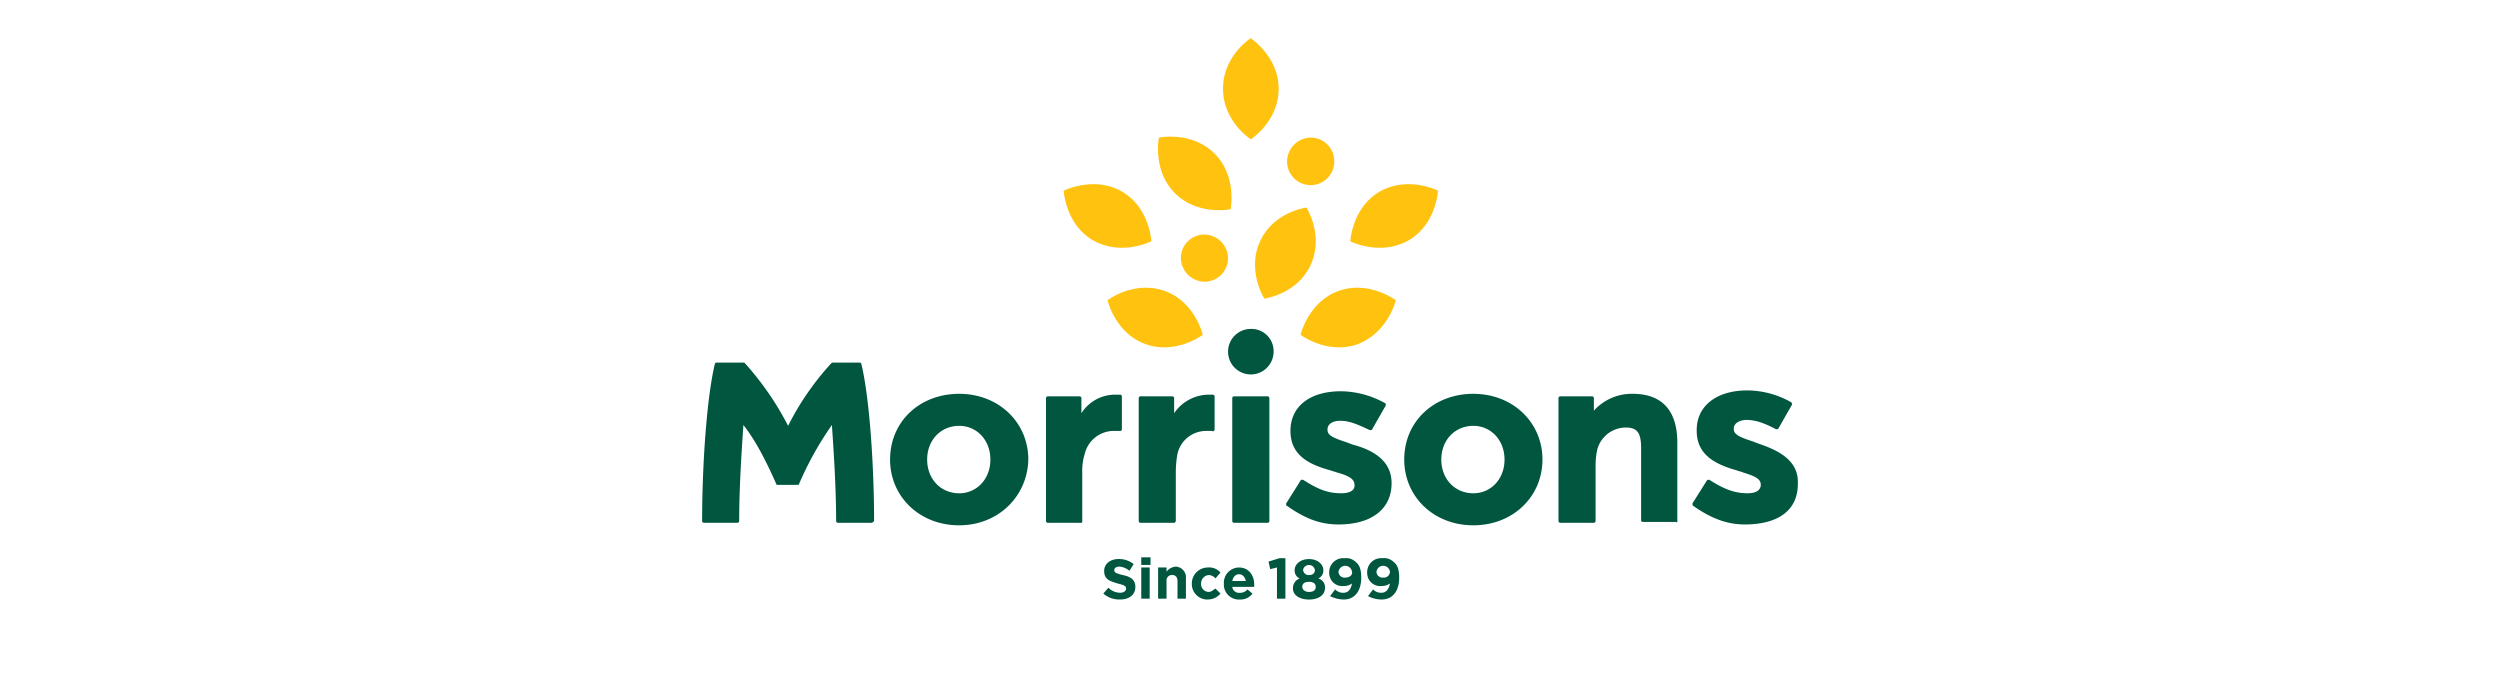
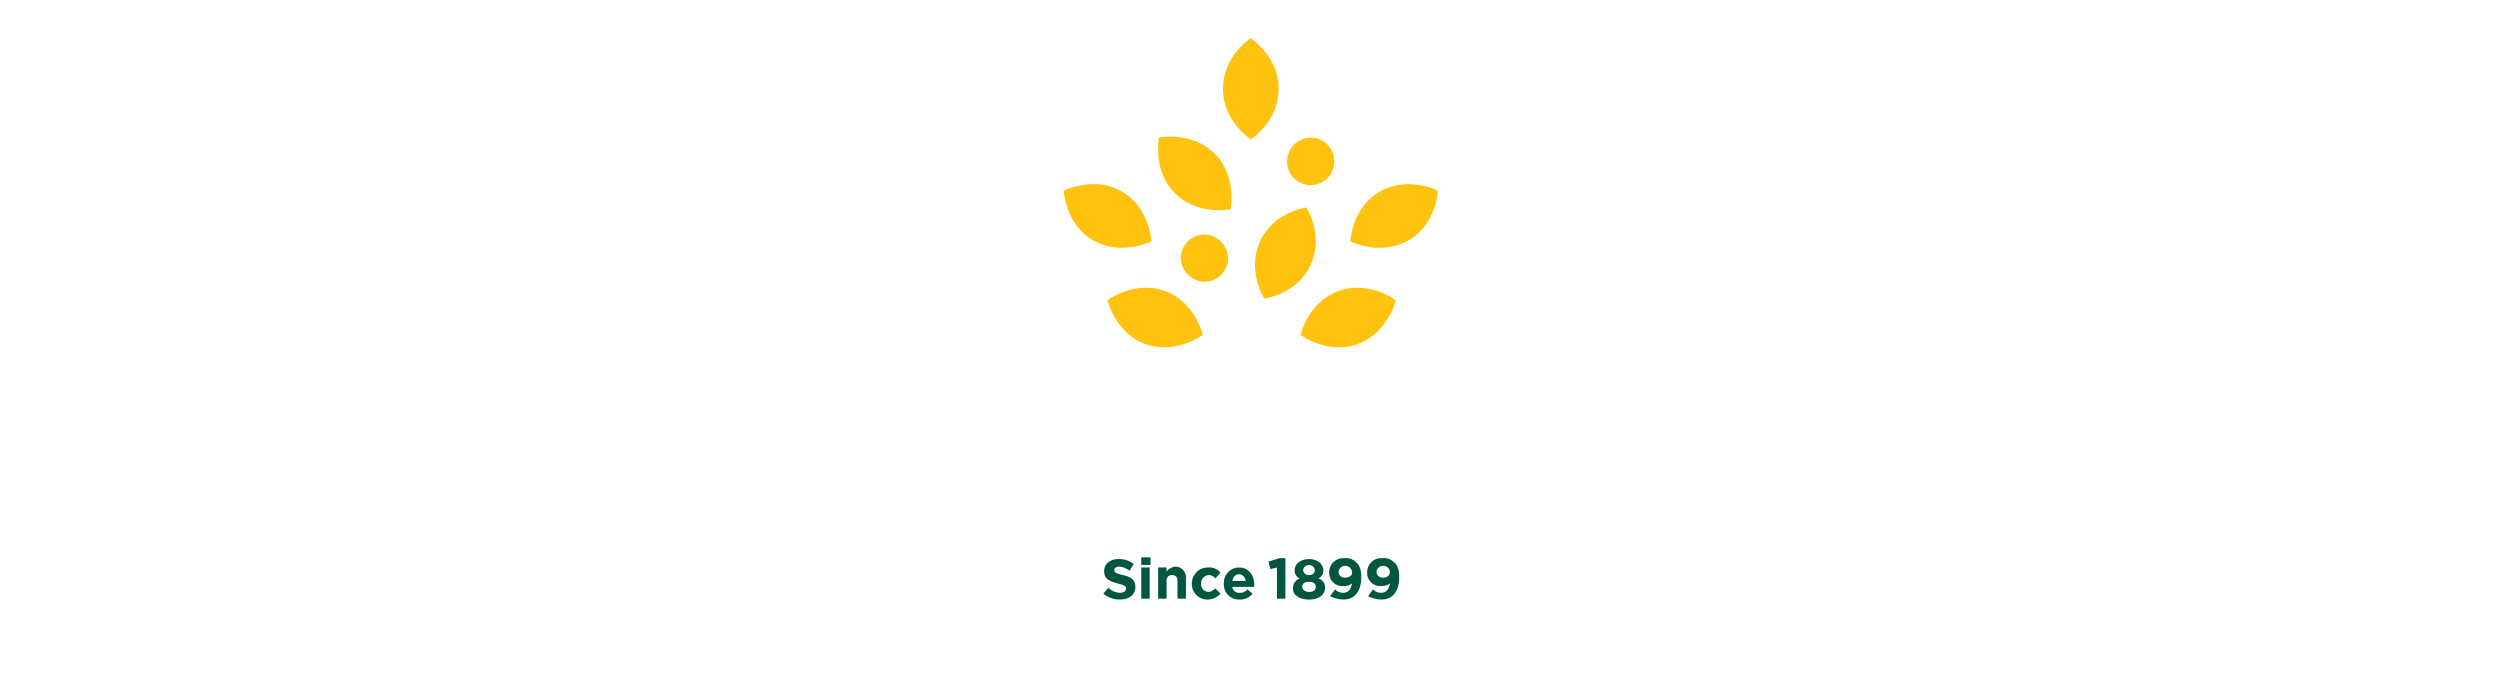
<svg xmlns="http://www.w3.org/2000/svg" width="590" height="160" viewBox="0 0 590 160">
  <defs>
    <clipPath id="clip-morrisons_-_rollup_logo">
      <rect width="590" height="160" />
    </clipPath>
  </defs>
  <g id="morrisons_-_rollup_logo" data-name="morrisons - rollup logo" clip-path="url(#clip-morrisons_-_rollup_logo)">
    <g id="Wm_Morrison_Supermarkets_logo" transform="translate(165.701 8.6)">
      <path id="Path_540" data-name="Path 540" d="M51.578,71.946c1.989,0,3.58-.995,3.58-2.984h0c0-1.591-.995-2.387-2.984-2.785-1.591-.4-1.989-.6-1.989-1.193h0c0-.4.4-.8,1.193-.8a4.133,4.133,0,0,1,2.387.995l.995-1.591A5.554,5.554,0,0,0,51.18,62.4c-1.989,0-3.382,1.193-3.382,2.785h0c0,1.989,1.193,2.387,3.183,2.984,1.591.4,1.989.6,1.989,1.193h0c0,.6-.6.995-1.392.995a3.927,3.927,0,0,1-2.785-1.193L47.6,70.553a5.734,5.734,0,0,0,3.978,1.392m4.973-8.156h2.188V62H56.551Zm0,7.957H58.54v-7.36H56.551Zm3.978,0h1.989V67.57a1.257,1.257,0,0,1,1.392-1.392c.8,0,1.193.6,1.193,1.392v4.177h1.989V66.973a2.529,2.529,0,0,0-2.387-2.785,3.032,3.032,0,0,0-2.188,1.193v-.995H60.529Zm11.736.2a3.888,3.888,0,0,0,2.984-1.392L74.056,69.36c-.6.4-.995.8-1.591.8a1.829,1.829,0,0,1-1.79-1.989h0a1.962,1.962,0,0,1,1.79-1.989,2.067,2.067,0,0,1,1.591.8l1.193-1.392a3.491,3.491,0,0,0-2.984-1.193,3.777,3.777,0,0,0-3.779,3.779h0a3.658,3.658,0,0,0,3.779,3.779m7.559,0a3.592,3.592,0,0,0,2.984-1.392l-1.193-.995a2.16,2.16,0,0,1-1.79.8,1.585,1.585,0,0,1-1.79-1.392h5.172v-.6c0-1.989-1.193-3.978-3.58-3.978a3.61,3.61,0,0,0-3.58,3.779h0a3.549,3.549,0,0,0,3.779,3.779m-1.79-4.376c.2-.995.8-1.591,1.591-1.591s1.392.6,1.591,1.591Zm10.543,4.177h1.989V62.2H89.173l-2.586.8.4,1.79,1.591-.4Zm7.559.2c2.188,0,3.779-.995,3.779-2.785h0a2.156,2.156,0,0,0-1.591-2.188,2,2,0,0,0,1.193-1.989h0c0-1.392-1.392-2.586-3.382-2.586s-3.382,1.193-3.382,2.586h0a2,2,0,0,0,1.193,1.989,2.4,2.4,0,0,0-1.591,2.387h0c0,1.591,1.591,2.586,3.779,2.586m0-5.769a1.33,1.33,0,0,1-1.392-1.193h0a1.409,1.409,0,0,1,2.785,0h0c0,.8-.6,1.193-1.392,1.193m0,3.978c-.995,0-1.591-.6-1.591-1.193h0c0-.8.6-1.193,1.591-1.193s1.591.4,1.591,1.193h0c0,.8-.6,1.193-1.591,1.193m8.156,1.79c2.785,0,4.177-2.188,4.177-5.172h0q0-2.685-1.193-3.58a3.231,3.231,0,0,0-2.785-.995,3.293,3.293,0,0,0-3.58,3.382h0a3.083,3.083,0,0,0,3.382,3.183,3.36,3.36,0,0,0,1.989-.6c-.2,1.193-.8,2.188-1.989,2.188a2.554,2.554,0,0,1-1.989-.8l-1.193,1.591a7.5,7.5,0,0,0,3.183.8m.4-5.172a1.419,1.419,0,0,1-1.591-1.392h0a1.606,1.606,0,0,1,3.183,0h0c.2.8-.6,1.392-1.591,1.392m8.553,5.172c2.785,0,4.177-2.188,4.177-5.172h0q0-2.685-1.193-3.58a3.231,3.231,0,0,0-2.785-.995,3.293,3.293,0,0,0-3.58,3.382h0a3.083,3.083,0,0,0,3.382,3.183,3.36,3.36,0,0,0,1.989-.6c-.2,1.193-.8,2.188-1.989,2.188a2.554,2.554,0,0,1-1.989-.8l-1.193,1.591a6.78,6.78,0,0,0,3.183.8m.4-5.172a1.419,1.419,0,0,1-1.591-1.392h0a1.606,1.606,0,0,1,3.183,0h0a1.419,1.419,0,0,1-1.591,1.392" transform="translate(47.084 60.932)" fill="#00563f" />
-       <path id="Path_541" data-name="Path 541" d="M134.864,40.276a5.371,5.371,0,1,1-5.371-5.371,5.227,5.227,0,0,1,5.371,5.371M249.241,61.958c-.4-.2-.6-.2-.995-.4-2.984-.995-4.774-1.591-4.774-2.984v-.2c0-1.194,1.392-1.989,2.984-1.989,1.989,0,3.978.6,6.962,2.188h.2c.2,0,.2,0,.4-.2l3.183-5.57v-.2c0-.2,0-.2-.2-.4a21.22,21.22,0,0,0-10.344-2.785c-7.161,0-11.935,3.58-11.935,9.349v.2c0,5.769,4.575,7.957,9.548,9.349.4.2.8.2,1.193.4,3.183.995,4.376,1.591,4.376,2.984v.2c-.2,1.193-1.193,1.79-3.183,1.79-2.984,0-5.57-.995-8.951-3.183h-.2c-.2,0-.2,0-.4.2l-3.382,5.371v.2c0,.2,0,.2.2.4,3.978,2.785,7.758,4.376,12.134,4.376,7.957,0,12.532-3.382,12.532-9.548v-.2c.2-5.371-4.575-7.758-9.349-9.349m-86.528,9.349h0c0,6.166-4.774,9.747-12.532,9.747-4.575,0-8.156-1.591-12.134-4.376-.2,0-.2-.2-.2-.4v-.2l3.382-5.371c0-.2.2-.2.4-.2h.2c3.382,2.188,5.769,3.183,8.951,3.183,1.989,0,3.183-.6,3.183-1.79v-.2c0-1.392-1.392-2.188-4.376-2.984-.4-.2-.8-.2-1.193-.4-5.172-1.392-9.548-3.58-9.548-9.349h0c0-5.769,4.575-9.349,11.935-9.349a21.809,21.809,0,0,1,10.344,2.785c.2,0,.2.2.2.4v.2l-3.183,5.57c0,.2-.2.2-.4.2h-.2c-2.984-1.392-4.774-2.188-6.962-2.188-1.79,0-2.984.8-2.984,1.989v.2c0,1.392,1.79,1.989,4.774,2.984.4.2.6.2.995.4,4.575,1.194,9.349,3.58,9.349,9.15m-51.32,9.349h-7.957a.428.428,0,0,1-.4-.4V51.216a.428.428,0,0,1,.4-.4h7.559a.428.428,0,0,1,.4.4V54.8a9.95,9.95,0,0,1,7.957-4.376h1.193a.428.428,0,0,1,.4.4v7.758c0,.2,0,.2-.2.4a.276.276,0,0,1-.4,0h-1.392a6.92,6.92,0,0,0-6.763,5.371,24.829,24.829,0,0,0-.4,4.177V80.059c0,.4-.2.6-.4.6m-21.682-.4V68.721a13.671,13.671,0,0,1,.6-4.376,7.076,7.076,0,0,1,6.763-5.371h1.79a.694.694,0,0,0,.2-.4V50.819a.428.428,0,0,0-.4-.4H97.468A9.417,9.417,0,0,0,89.512,54.8v-3.58a.428.428,0,0,0-.4-.4H81.555a.428.428,0,0,0-.4.4V80.258a.428.428,0,0,0,.4.4h7.957c.2,0,.2-.2.2-.4m-49.729.4H32.025a.428.428,0,0,1-.4-.4c0-9.15-.8-19.494-.995-22.676a76.948,76.948,0,0,0-7.758,13.924c0,.2-.2.2-.4.2H17.9c-.2,0-.4,0-.4-.2-2.188-4.973-4.774-10.145-7.758-13.924-.2,3.183-.995,13.526-.995,22.676a.428.428,0,0,1-.4.4H.4a.428.428,0,0,1-.4-.4c0-12.333.995-28.644,2.984-37a.428.428,0,0,1,.4-.4H9.747c.2,0,.2,0,.4.2a69.6,69.6,0,0,1,10.145,14.72,64.9,64.9,0,0,1,10.145-14.72.694.694,0,0,1,.4-.2H37.2a.428.428,0,0,1,.4.4c1.989,8.354,2.984,24.665,2.984,37-.2.2-.4.4-.6.4m190.163-.4v-18.5c0-7.559-3.58-11.537-10.543-11.537a12,12,0,0,0-9.15,3.978V51.216a.428.428,0,0,0-.4-.4H202.5a.428.428,0,0,0-.4.4V80.258a.428.428,0,0,0,.4.4h7.957a.428.428,0,0,0,.4-.4V66.931a17.841,17.841,0,0,1,.4-3.58,6.986,6.986,0,0,1,6.763-5.172c2.586,0,3.58,1.194,3.58,4.774V80.059a.428.428,0,0,0,.4.4h7.758c.4.2.4,0,.4-.2M182.007,57.781c-4.376,0-7.559,3.382-7.559,7.957s3.183,7.957,7.559,7.957c4.177,0,7.36-3.382,7.36-7.957s-3.183-7.957-7.36-7.957m0,23.472c-9.349,0-16.311-6.763-16.311-15.515,0-8.951,6.962-15.515,16.311-15.515s16.311,6.763,16.311,15.515-6.962,15.515-16.311,15.515m-48.137-.995V51.216a.428.428,0,0,0-.4-.4h-7.957a.428.428,0,0,0-.4.4V80.258a.428.428,0,0,0,.4.4h7.957a.428.428,0,0,0,.4-.4m-73.2-22.477c-4.376,0-7.559,3.382-7.559,7.957s3.183,7.957,7.559,7.957c4.177,0,7.36-3.382,7.36-7.957s-3.183-7.957-7.36-7.957m0,23.472c-9.349,0-16.311-6.763-16.311-15.515,0-8.951,6.962-15.515,16.311-15.515S76.98,56.985,76.98,65.737c-.2,8.752-7.161,15.515-16.311,15.515" transform="translate(0 34.12)" fill="#00563f" />
      <path id="Path_542" data-name="Path 542" d="M112.321,72.606C105.16,75.192,98.8,70.418,98.8,70.418s1.79-7.758,8.951-10.344,13.526,2.188,13.526,2.188-1.79,7.559-8.951,10.344m18.9-36.2s-6.962-3.58-13.725.2c-6.564,3.779-6.962,11.736-6.962,11.736s6.962,3.58,13.725-.2c6.564-3.779,6.962-11.736,6.962-11.736m-30.036,17.5C98,60.87,90.242,61.865,90.242,61.865s-4.177-6.564-.995-13.526,10.94-7.957,10.94-7.957,4.177,6.564.995,13.526M53.244,62.263s1.79,7.758,8.951,10.344,13.526-2.188,13.526-2.188-1.79-7.758-8.951-10.344c-7.36-2.586-13.526,2.188-13.526,2.188M56.625,36.6c6.564,3.779,6.962,11.736,6.962,11.736s-6.962,3.58-13.725-.2C43.3,44.36,42.9,36.4,42.9,36.4s7.161-3.58,13.725.2m8.752-12.731S63.786,31.63,69.157,37,82.285,40.78,82.285,40.78s1.591-7.758-3.779-13.128-13.128-3.779-13.128-3.779M93.623,12.335c0,7.758-6.564,11.935-6.564,11.935s-6.564-4.177-6.564-11.935S87.059.4,87.059.4c-.2,0,6.564,4.177,6.564,11.935m13.128,17.107a5.57,5.57,0,1,1-11.139,0,5.692,5.692,0,0,1,5.57-5.57,5.56,5.56,0,0,1,5.57,5.57M81.688,52.317a5.56,5.56,0,0,1-5.57,5.57,5.692,5.692,0,0,1-5.57-5.57,5.56,5.56,0,0,1,5.57-5.57,5.692,5.692,0,0,1,5.57,5.57" transform="translate(42.435)" fill="#ffc20e" />
    </g>
  </g>
</svg>